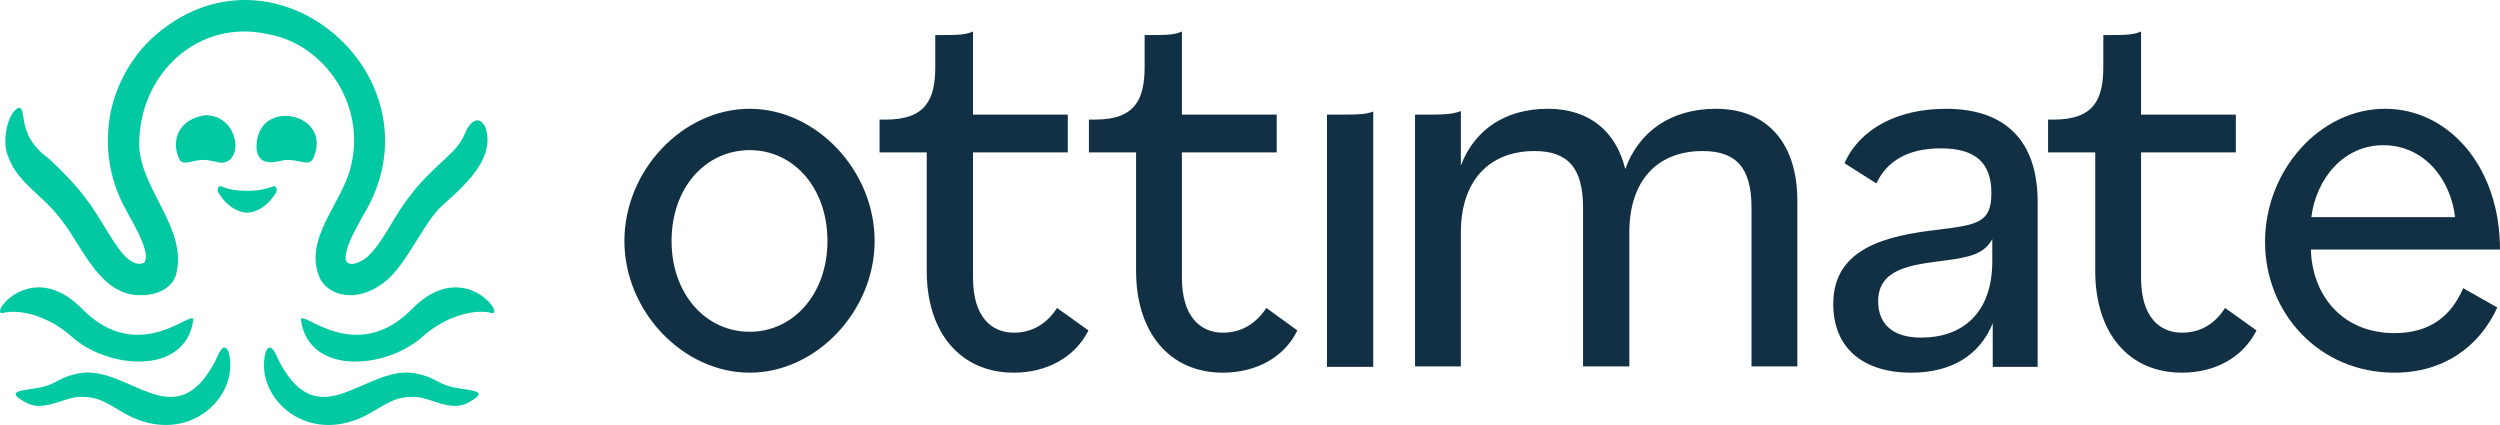
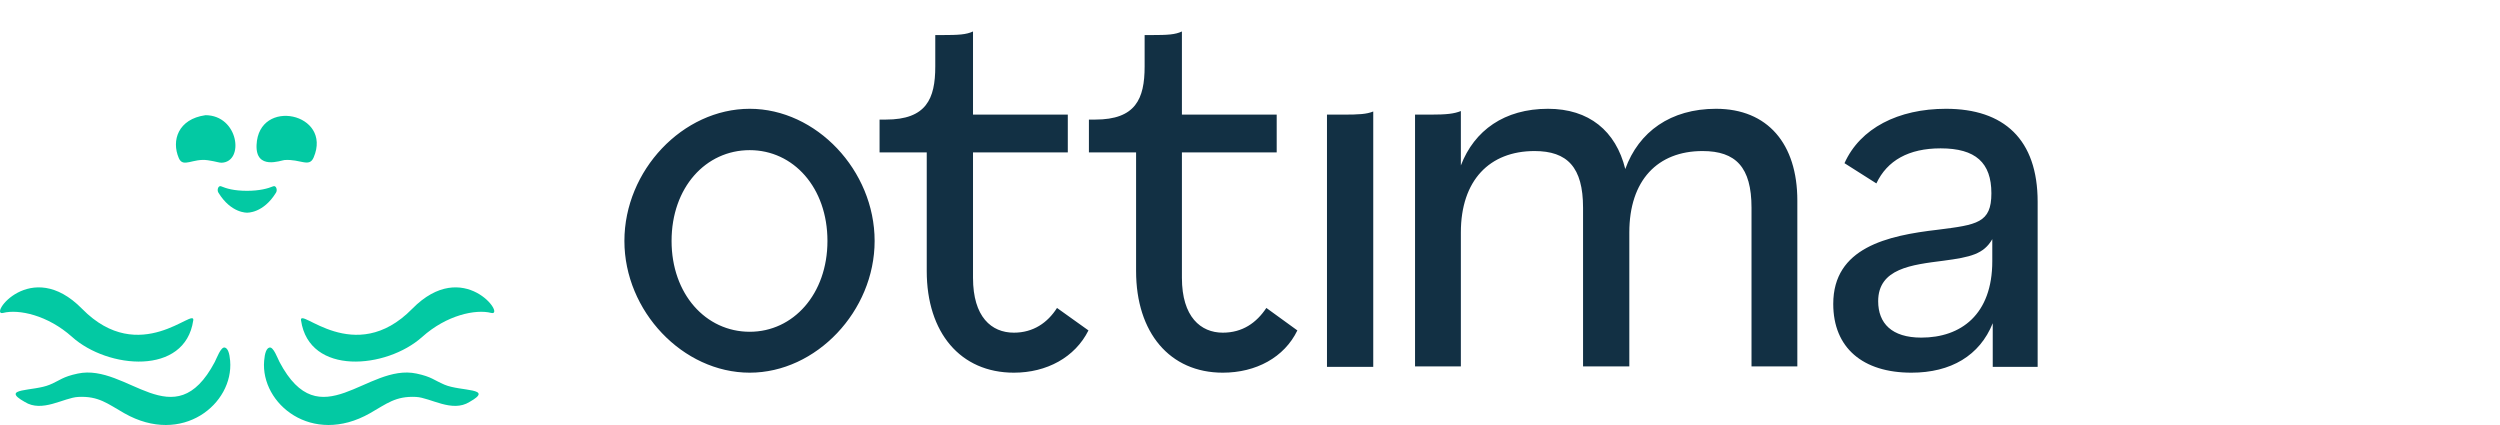
<svg xmlns="http://www.w3.org/2000/svg" width="2000" height="340" viewBox="0 0 2000 340" fill="none">
  <path fill-rule="evenodd" clip-rule="evenodd" d="M499.521 192.767C499.521 136.303 546.242 87.031 599.791 87.031C652.98 87.031 699.7 136.303 699.7 192.767C699.7 248.872 652.98 298.144 599.791 298.144C546.242 298.144 499.521 248.872 499.521 192.767ZM661.96 192.767C661.96 149.969 634.65 120.118 599.791 120.118C564.57 120.118 537.257 149.969 537.257 192.767C537.257 235.206 564.57 265.416 599.791 265.416C634.65 265.416 661.96 235.206 661.96 192.767ZM741.39 216.864V121.917H703.65V95.662H708.69C741.03 95.662 748.22 79.119 748.22 53.224V28.049H753.61C766.91 28.049 773.02 27.689 778.41 25.172V91.706H854.24V121.917H778.41V222.259C778.41 253.548 793.14 266.136 811.11 266.136C826.57 266.136 838.07 258.223 845.61 246.355L870.77 264.337C859.99 285.916 837.35 298.144 811.11 298.144C768.34 298.144 741.39 266.136 741.39 216.864ZM908.87 216.864V121.917H871.13V95.662H876.16C908.51 95.662 915.7 79.119 915.7 53.224V28.049H921.09C934.38 28.049 940.14 27.689 945.53 25.172V91.706H1021.36V121.917H945.53V222.259C945.53 253.548 960.62 266.136 978.23 266.136C994.04 266.136 1005.18 258.223 1013.09 246.355L1037.89 264.337C1027.47 285.916 1004.82 298.144 978.23 298.144C935.82 298.144 908.87 266.136 908.87 216.864ZM1061.58 91.706H1073.8C1087.45 91.706 1093.2 91.347 1098.6 89.189V293.469H1061.58V91.706ZM1132.03 91.706H1143.89C1157.55 91.706 1163.3 90.987 1168.69 88.829V132.347C1179.47 104.294 1203.55 87.031 1238.41 87.031C1271.11 87.031 1292.68 104.654 1300.22 135.224C1311.01 105.373 1336.52 87.031 1372.82 87.031C1414.15 87.031 1437.87 115.083 1437.87 160.399V293.109H1401.21V166.153C1401.21 133.785 1388.64 120.838 1362.04 120.838C1326.1 120.838 1303.46 144.215 1303.46 185.934V293.109H1266.44V166.153C1266.44 133.785 1253.86 120.838 1227.63 120.838C1191.69 120.838 1168.69 144.215 1168.69 185.934V293.109H1132.03V91.706ZM1466.6 243.118C1466.6 198.162 1509.73 188.452 1550.34 183.776C1581.61 179.82 1593.11 178.382 1593.11 154.645C1593.11 130.189 1580.53 118.68 1552.5 118.68C1526.98 118.68 1509.73 128.39 1501.1 146.732L1475.59 130.548C1488.16 102.496 1518.71 87.031 1556.81 87.031C1603.17 87.031 1630.12 111.487 1630.12 161.478V293.469H1594.19V258.583C1583.76 284.478 1560.76 298.144 1529.14 298.144C1490.32 298.144 1466.6 278.364 1466.6 243.118ZM1593.83 208.952V191.329C1587 203.197 1576.58 205.715 1554.65 208.592C1529.49 211.829 1502.54 214.706 1502.54 240.96C1502.54 258.583 1513.32 270.092 1537.04 270.092C1568.67 270.092 1593.83 251.75 1593.83 208.952Z" fill="#123044" />
-   <path fill-rule="evenodd" clip-rule="evenodd" d="M1676.19 216.864V121.916H1638.45V95.662H1643.12C1675.47 95.662 1682.66 79.118 1682.66 53.224V28.048H1688.05C1701.71 28.048 1707.46 27.689 1712.85 25.171V91.706H1788.68V121.916H1712.85V222.258C1712.85 253.548 1727.58 266.135 1745.55 266.135C1761.36 266.135 1772.5 258.223 1780.05 246.355L1805.21 264.337C1794.43 285.916 1772.15 298.144 1745.55 298.144C1702.78 298.144 1676.19 266.135 1676.19 216.864ZM1812.04 193.486C1812.04 136.302 1855.88 87.031 1908 87.031C1959.03 87.031 2000 133.425 2000 199.601H1848.7C1849.77 236.644 1874.21 266.495 1915.54 266.495C1943.58 266.495 1960.83 253.188 1970.53 230.53L1997.84 245.995C1983.47 277.284 1955.08 298.144 1915.54 298.144C1855.17 298.144 1812.04 250.311 1812.04 193.486ZM1849.06 173.706H1964.06C1960.47 142.776 1938.9 116.162 1906.56 116.162C1874.93 116.162 1853.01 142.776 1849.06 173.706Z" fill="#123044" />
-   <path d="M388.31 101.937C383.22 90.767 375.217 98.18 372.203 106.364C369.893 111.764 367.013 116.158 362.794 120.518C354.724 129.038 339.355 141.179 327.869 156.843C315.58 171.903 306.908 193.47 293.983 205.41C288.19 210.643 274.93 215.607 276.604 204.303C277.876 194.811 283.703 185.017 289.864 173.446C358.407 63.264 218.206 -58.523 121.066 31.065C101.545 49.646 89.088 75.506 86.778 101.836C84.97 121.155 88.117 140.676 95.953 158.252C101.545 171.534 121.971 200.547 115.441 210.106C103.688 215.573 92.504 195.683 84.501 182.837C78.742 173.446 74.054 165.664 67.424 157.178C59.488 146.177 40.401 127.595 36.35 124.711C30.59 120.317 25.032 114.078 22.119 106.867C17.933 97.107 19.105 88.453 16.393 86.675C15.656 86.105 14.785 86.206 13.948 86.675C5.677 91.639 1.09 114.28 6.816 125.918C12.307 140.743 23.793 149.598 34.809 160.163C43.582 168.28 51.853 178.611 58.182 189.076C73.819 214.164 87.582 237.14 113.834 236.167C124.984 235.932 137.24 231.27 140.789 219.9C150.634 183.34 112.863 152.382 111.356 116.661C110.619 59.34 158.57 14.328 215.159 27.509C258.355 35.224 293.38 82.751 280.622 133.532C273.657 162.713 241.311 192.396 256.379 223.522C266.391 240.494 293.715 241.5 314.14 219.598C320.235 213.091 324.789 205.913 329.41 198.568C336.642 187.566 342.937 175.827 351.644 166.536C364.133 154.294 397.417 130.01 388.544 102.507L388.31 101.903V101.937Z" fill="#03C9A3" />
  <path d="M250.921 125.952C247.338 134.304 240.507 127.092 227.549 128.031C224.903 128.233 204.41 136.417 205.248 115.99C206.855 77.787 266.123 90.432 250.921 125.952Z" fill="#03C9A3" />
  <path d="M164.229 92.143C190.916 92.143 195.671 129.306 177.422 130.178C175.346 130.279 172.901 129.172 166.305 128.199C154.15 126.388 146.548 134.605 143.033 126.455C136.972 112.368 142.564 95.262 164.262 92.176L164.229 92.143Z" fill="#03C9A3" />
  <path d="M211.308 288.659C211.811 282.521 213.116 278.596 215.628 278.026C218.775 277.322 222.09 286.713 223.597 289.564C256.178 351.246 293.547 290.369 333.227 298.855C345.382 301.438 347.023 304.088 355.595 307.744C368.654 313.311 395.911 310.159 375.652 321.529C361.689 330.35 344.411 318.108 332.792 317.538C316.451 316.733 309.386 322.971 295.992 330.585C249.481 357.015 208.429 322.904 211.308 288.659ZM240.809 256.359C239.134 244.888 283.502 294.126 329.744 247.068C370.864 205.209 405.186 253.441 392.897 250.322C380.608 247.202 357.336 251.965 337.714 269.574C309.185 295.132 247.338 300.733 240.842 256.359H240.809ZM184.119 288.659C183.616 282.521 182.31 278.596 179.799 278.026C176.651 277.322 173.336 286.713 171.83 289.564C139.249 351.246 101.88 290.369 62.2 298.855C50.045 301.438 48.404 304.088 39.832 307.744C26.84 313.278 -0.484 310.159 19.775 321.529C33.738 330.35 51.016 318.108 62.635 317.538C78.976 316.733 86.041 322.971 99.435 330.585C145.946 357.015 186.998 322.904 184.119 288.659ZM154.618 256.359C156.293 244.888 111.925 294.126 65.682 247.068C24.563 205.209 -9.759 253.441 2.53 250.322C14.819 247.202 38.091 251.965 57.713 269.574C86.242 295.132 148.089 300.733 154.585 256.359H154.618Z" fill="#03C9A3" />
  <path d="M218.608 149.028C214.389 150.772 207.725 152.65 197.647 152.65C186.998 152.65 181.071 150.772 176.852 149.028C174.776 148.189 173.303 151.778 174.709 154.093C184.889 170.762 197.68 170.125 197.68 170.125C197.68 170.125 210.605 170.796 220.818 154.093C222.224 151.778 220.751 148.189 218.675 149.028H218.608Z" fill="#03C9A3" />
</svg>